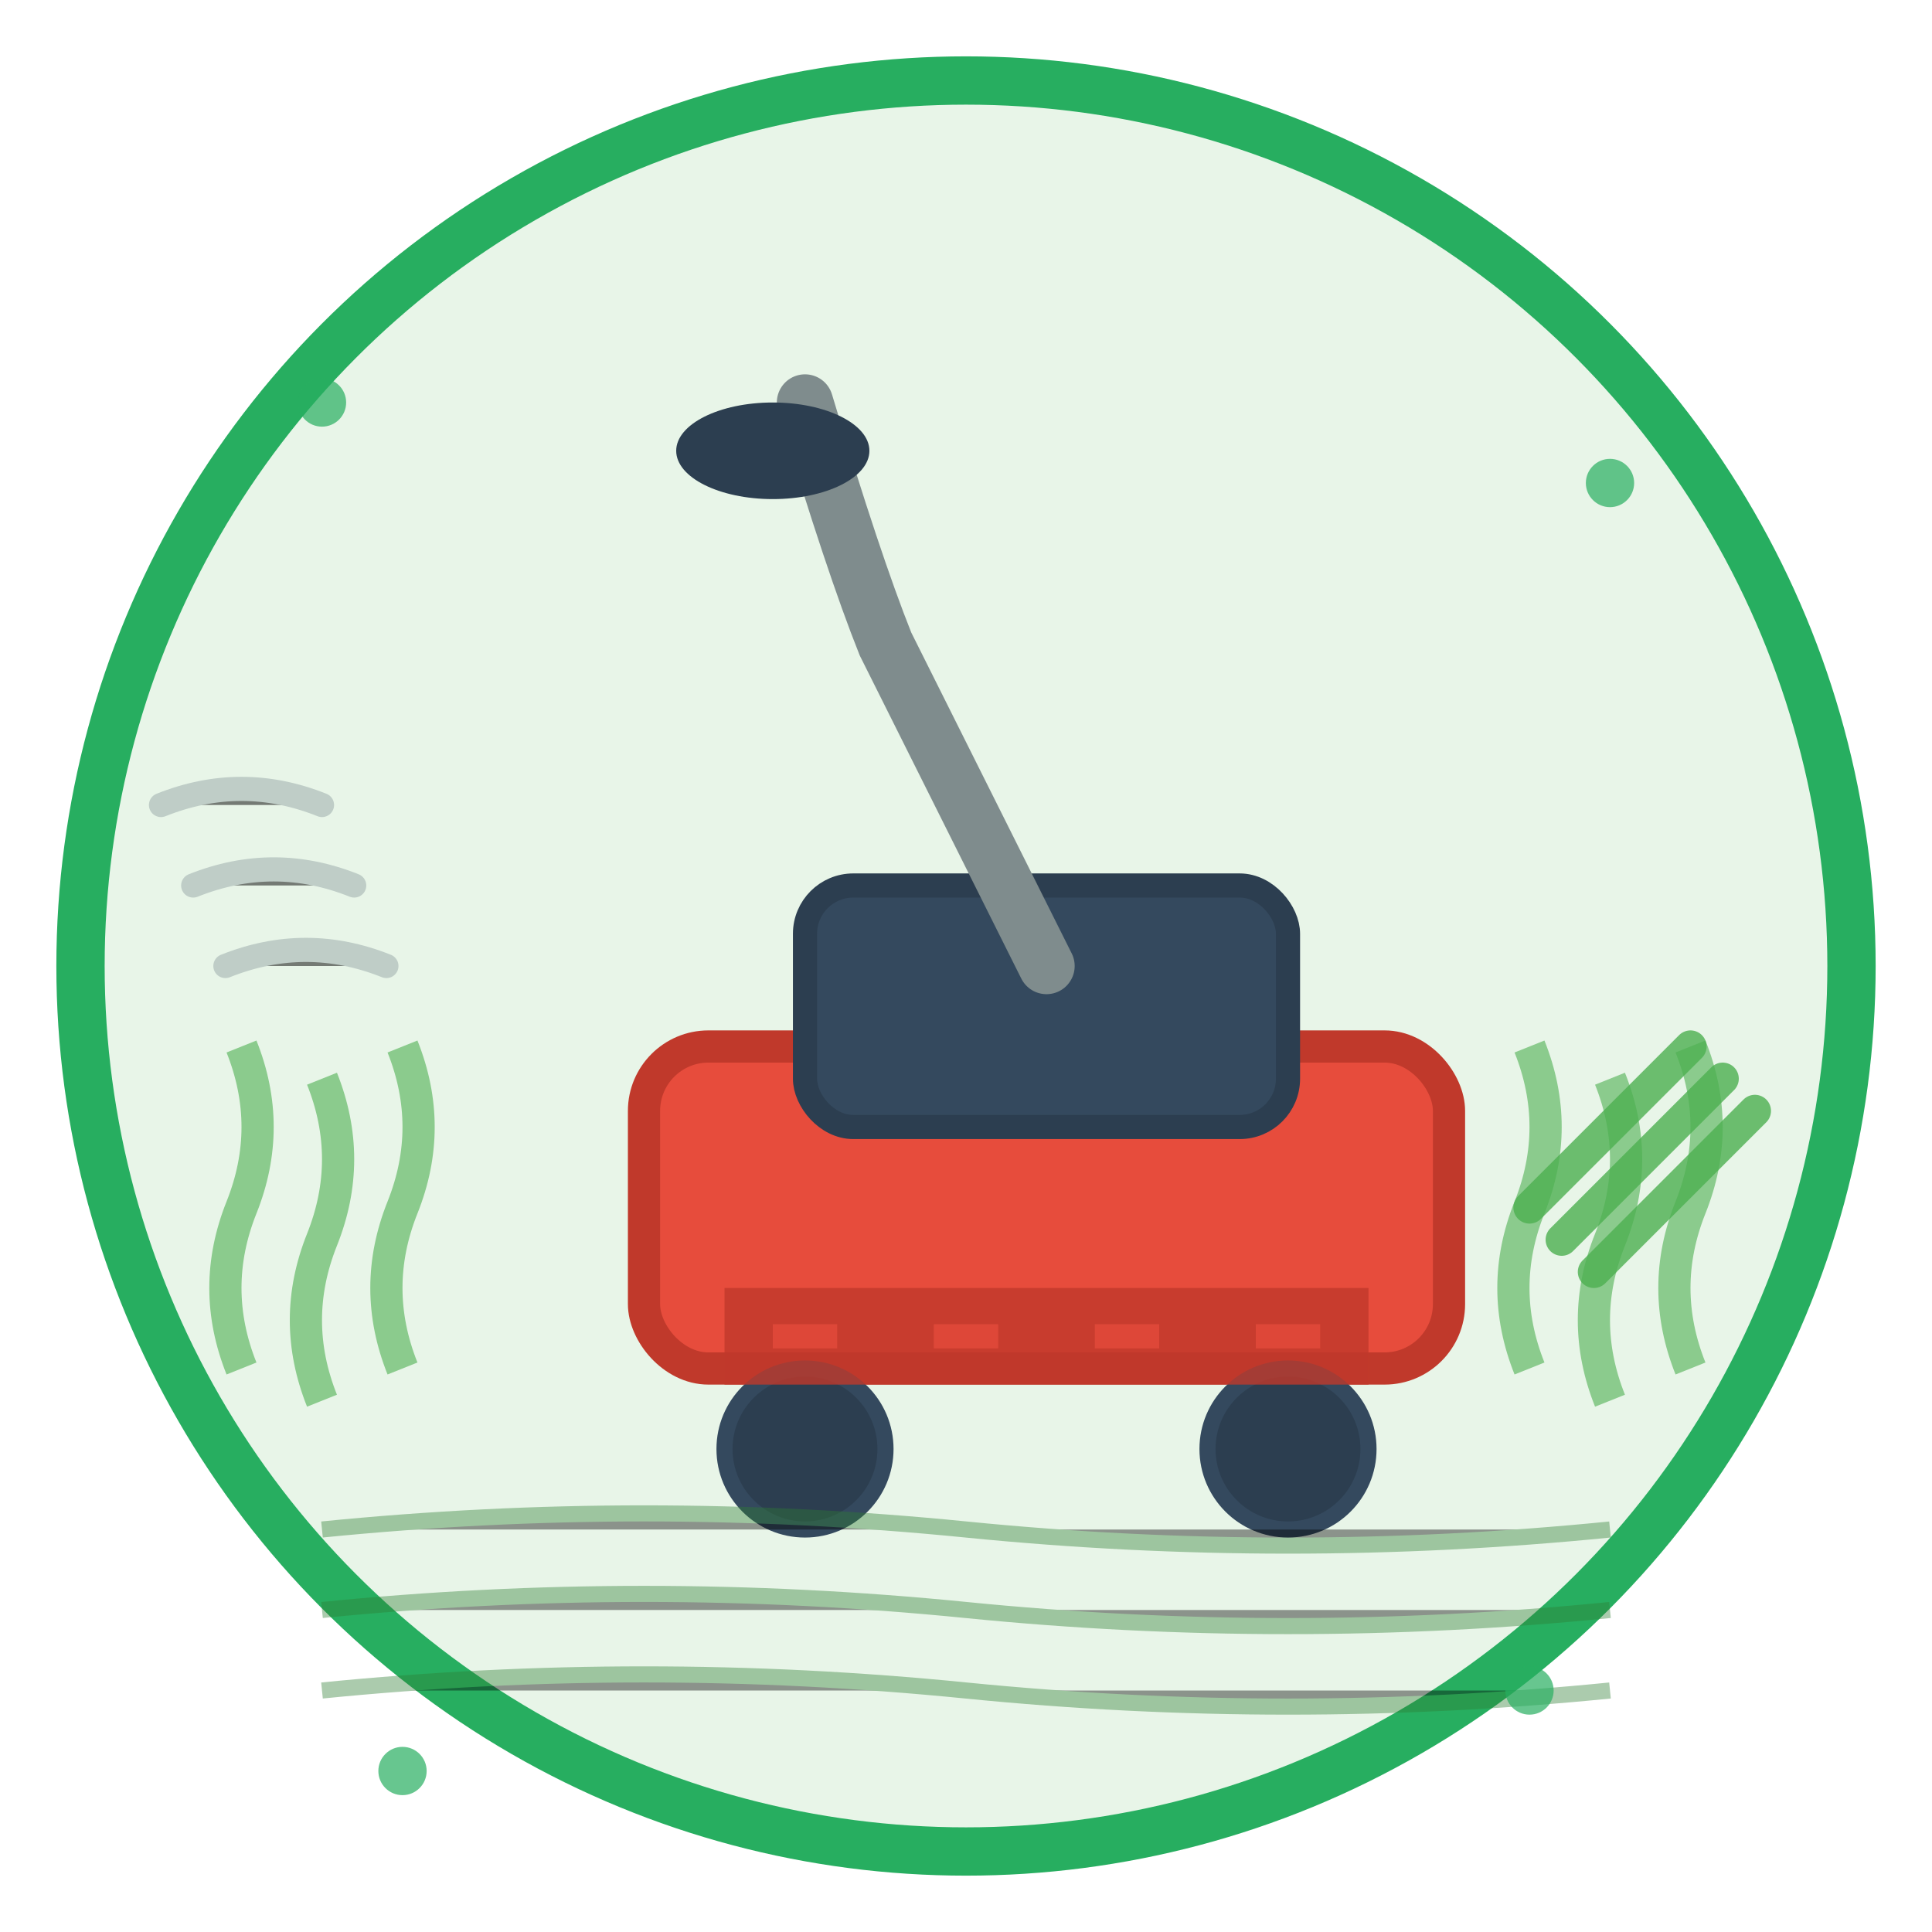
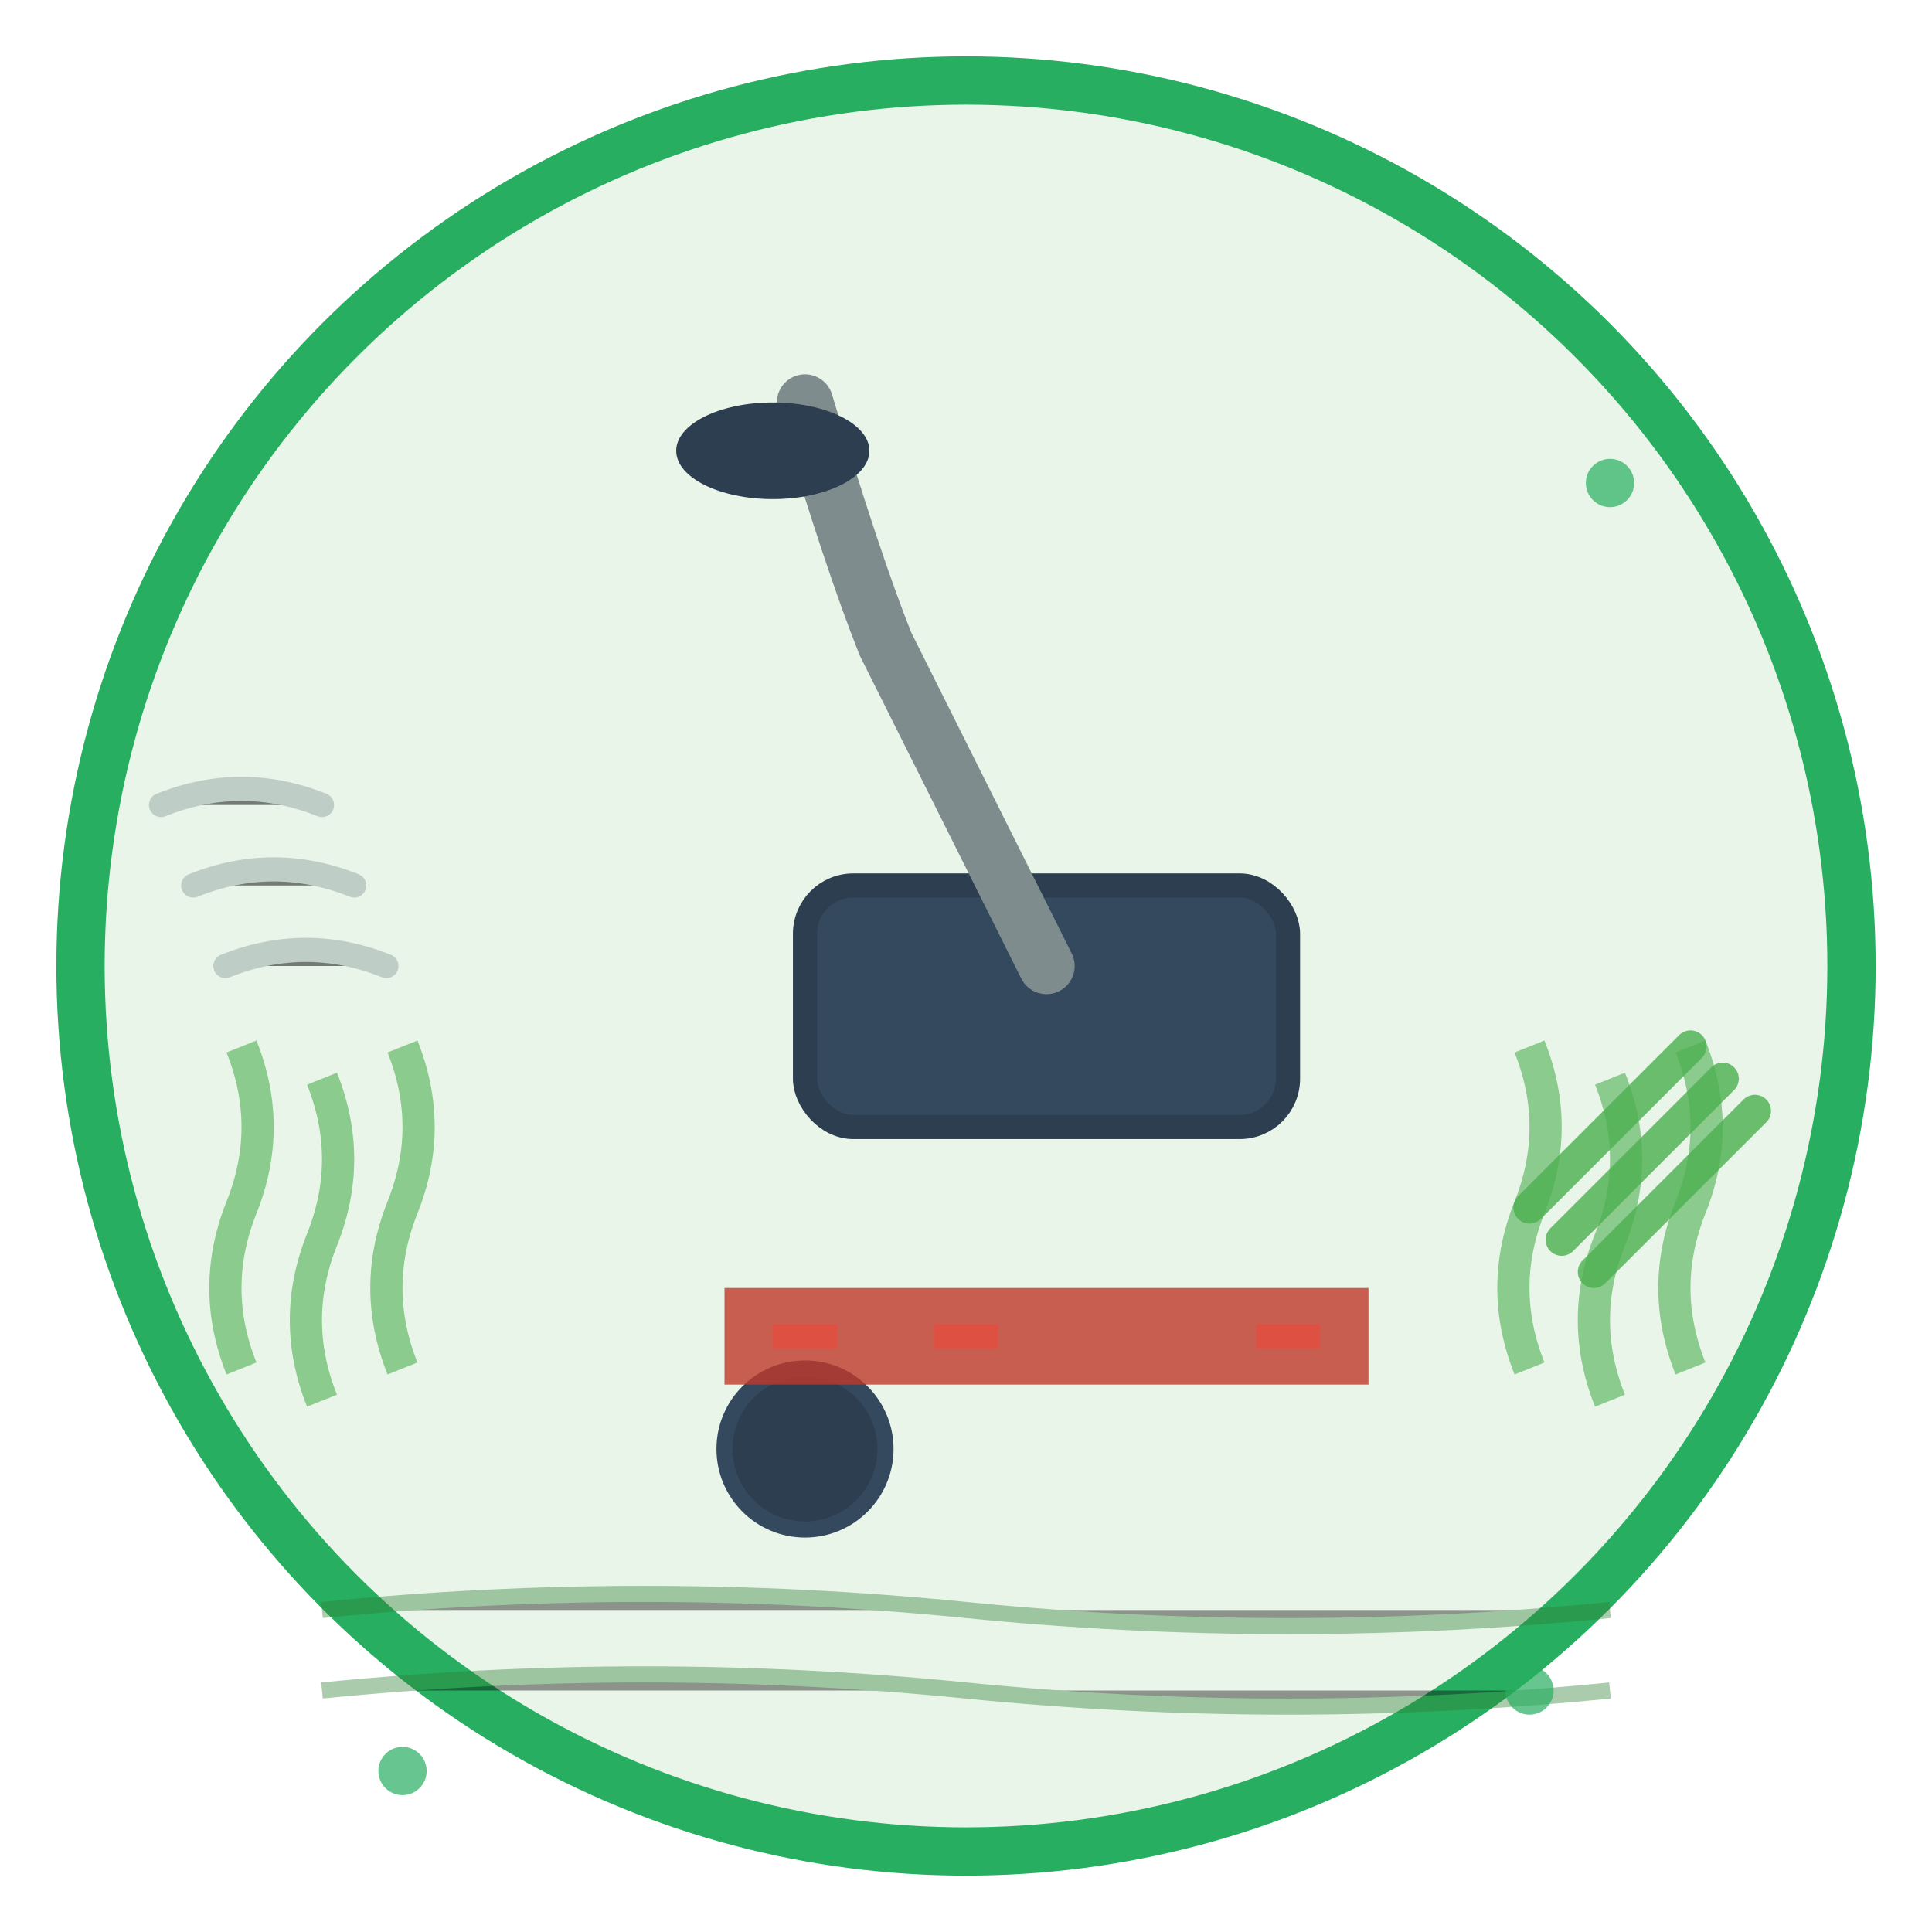
<svg xmlns="http://www.w3.org/2000/svg" width="120" height="120" viewBox="0 0 120 120">
  <circle cx="60" cy="60" r="55" fill="#e8f5e8" stroke="#27ae60" stroke-width="3" style="transform: rotate(-1deg); filter: url(#roughTexture)" />
  <g transform="translate(30, 40)">
-     <rect x="10" y="25" width="50" height="20" rx="4" fill="#e74c3c" stroke="#c0392b" stroke-width="2" style="transform: rotate(-0.5deg)" />
    <rect x="20" y="15" width="30" height="15" rx="3" fill="#34495e" stroke="#2c3e50" stroke-width="1.5" style="transform: rotate(0.3deg)" />
    <path d="M35,20 Q30,10 25,0 Q23,-5 20,-15" stroke="#7f8c8d" stroke-width="3.5" fill="none" stroke-linecap="round" />
    <ellipse cx="18" cy="-12" rx="6" ry="3" fill="#2c3e50" style="transform: rotate(-15deg)" />
    <circle cx="20" cy="50" r="5" fill="#2c3e50" stroke="#34495e" stroke-width="1" />
-     <circle cx="50" cy="50" r="5" fill="#2c3e50" stroke="#34495e" stroke-width="1" />
    <rect x="15" y="40" width="40" height="6" fill="#c0392b" opacity="0.8" />
    <g stroke="#e74c3c" stroke-width="1.5" opacity="0.7">
      <path d="M18,43 L22,43" />
      <path d="M28,43 L32,43" />
-       <path d="M38,43 L42,43" />
      <path d="M48,43 L52,43" />
    </g>
    <g stroke="#4caf50" stroke-width="2" fill="none" opacity="0.8">
      <path d="M65,35 Q70,30 75,25" stroke-linecap="round" />
      <path d="M67,37 Q72,32 77,27" stroke-linecap="round" />
      <path d="M69,39 Q74,34 79,29" stroke-linecap="round" />
    </g>
  </g>
  <g stroke="#4caf50" stroke-width="2" fill="none" opacity="0.6">
    <path d="M15,85 Q13,80 15,75 Q17,70 15,65" />
    <path d="M20,87 Q18,82 20,77 Q22,72 20,67" />
    <path d="M25,85 Q23,80 25,75 Q27,70 25,65" />
    <path d="M95,85 Q93,80 95,75 Q97,70 95,65" />
    <path d="M100,87 Q98,82 100,77 Q102,72 100,67" />
    <path d="M105,85 Q103,80 105,75 Q107,70 105,65" />
  </g>
  <g stroke="#2e7d32" stroke-width="1" opacity="0.4">
-     <path d="M20,95 Q40,93 60,95 Q80,97 100,95" />
    <path d="M20,100 Q40,98 60,100 Q80,102 100,100" />
    <path d="M20,105 Q40,103 60,105 Q80,107 100,105" />
  </g>
  <g stroke="#95a5a6" stroke-width="1.5" opacity="0.5">
    <path d="M10,50 Q15,48 20,50" stroke-linecap="round" />
    <path d="M12,55 Q17,53 22,55" stroke-linecap="round" />
    <path d="M14,60 Q19,58 24,60" stroke-linecap="round" />
  </g>
  <g fill="#27ae60" opacity="0.7">
-     <circle cx="20" cy="25" r="1.5" />
    <circle cx="100" cy="30" r="1.5" />
    <circle cx="25" cy="110" r="1.5" />
    <circle cx="95" cy="105" r="1.5" />
  </g>
  <defs>
    <filter id="roughTexture" x="0%" y="0%" width="100%" height="100%">
      <feTurbulence baseFrequency="0.03" numOctaves="4" result="noise" seed="2" />
      <feDisplacementMap in="SourceGraphic" in2="noise" scale="1.2" />
    </filter>
  </defs>
</svg>